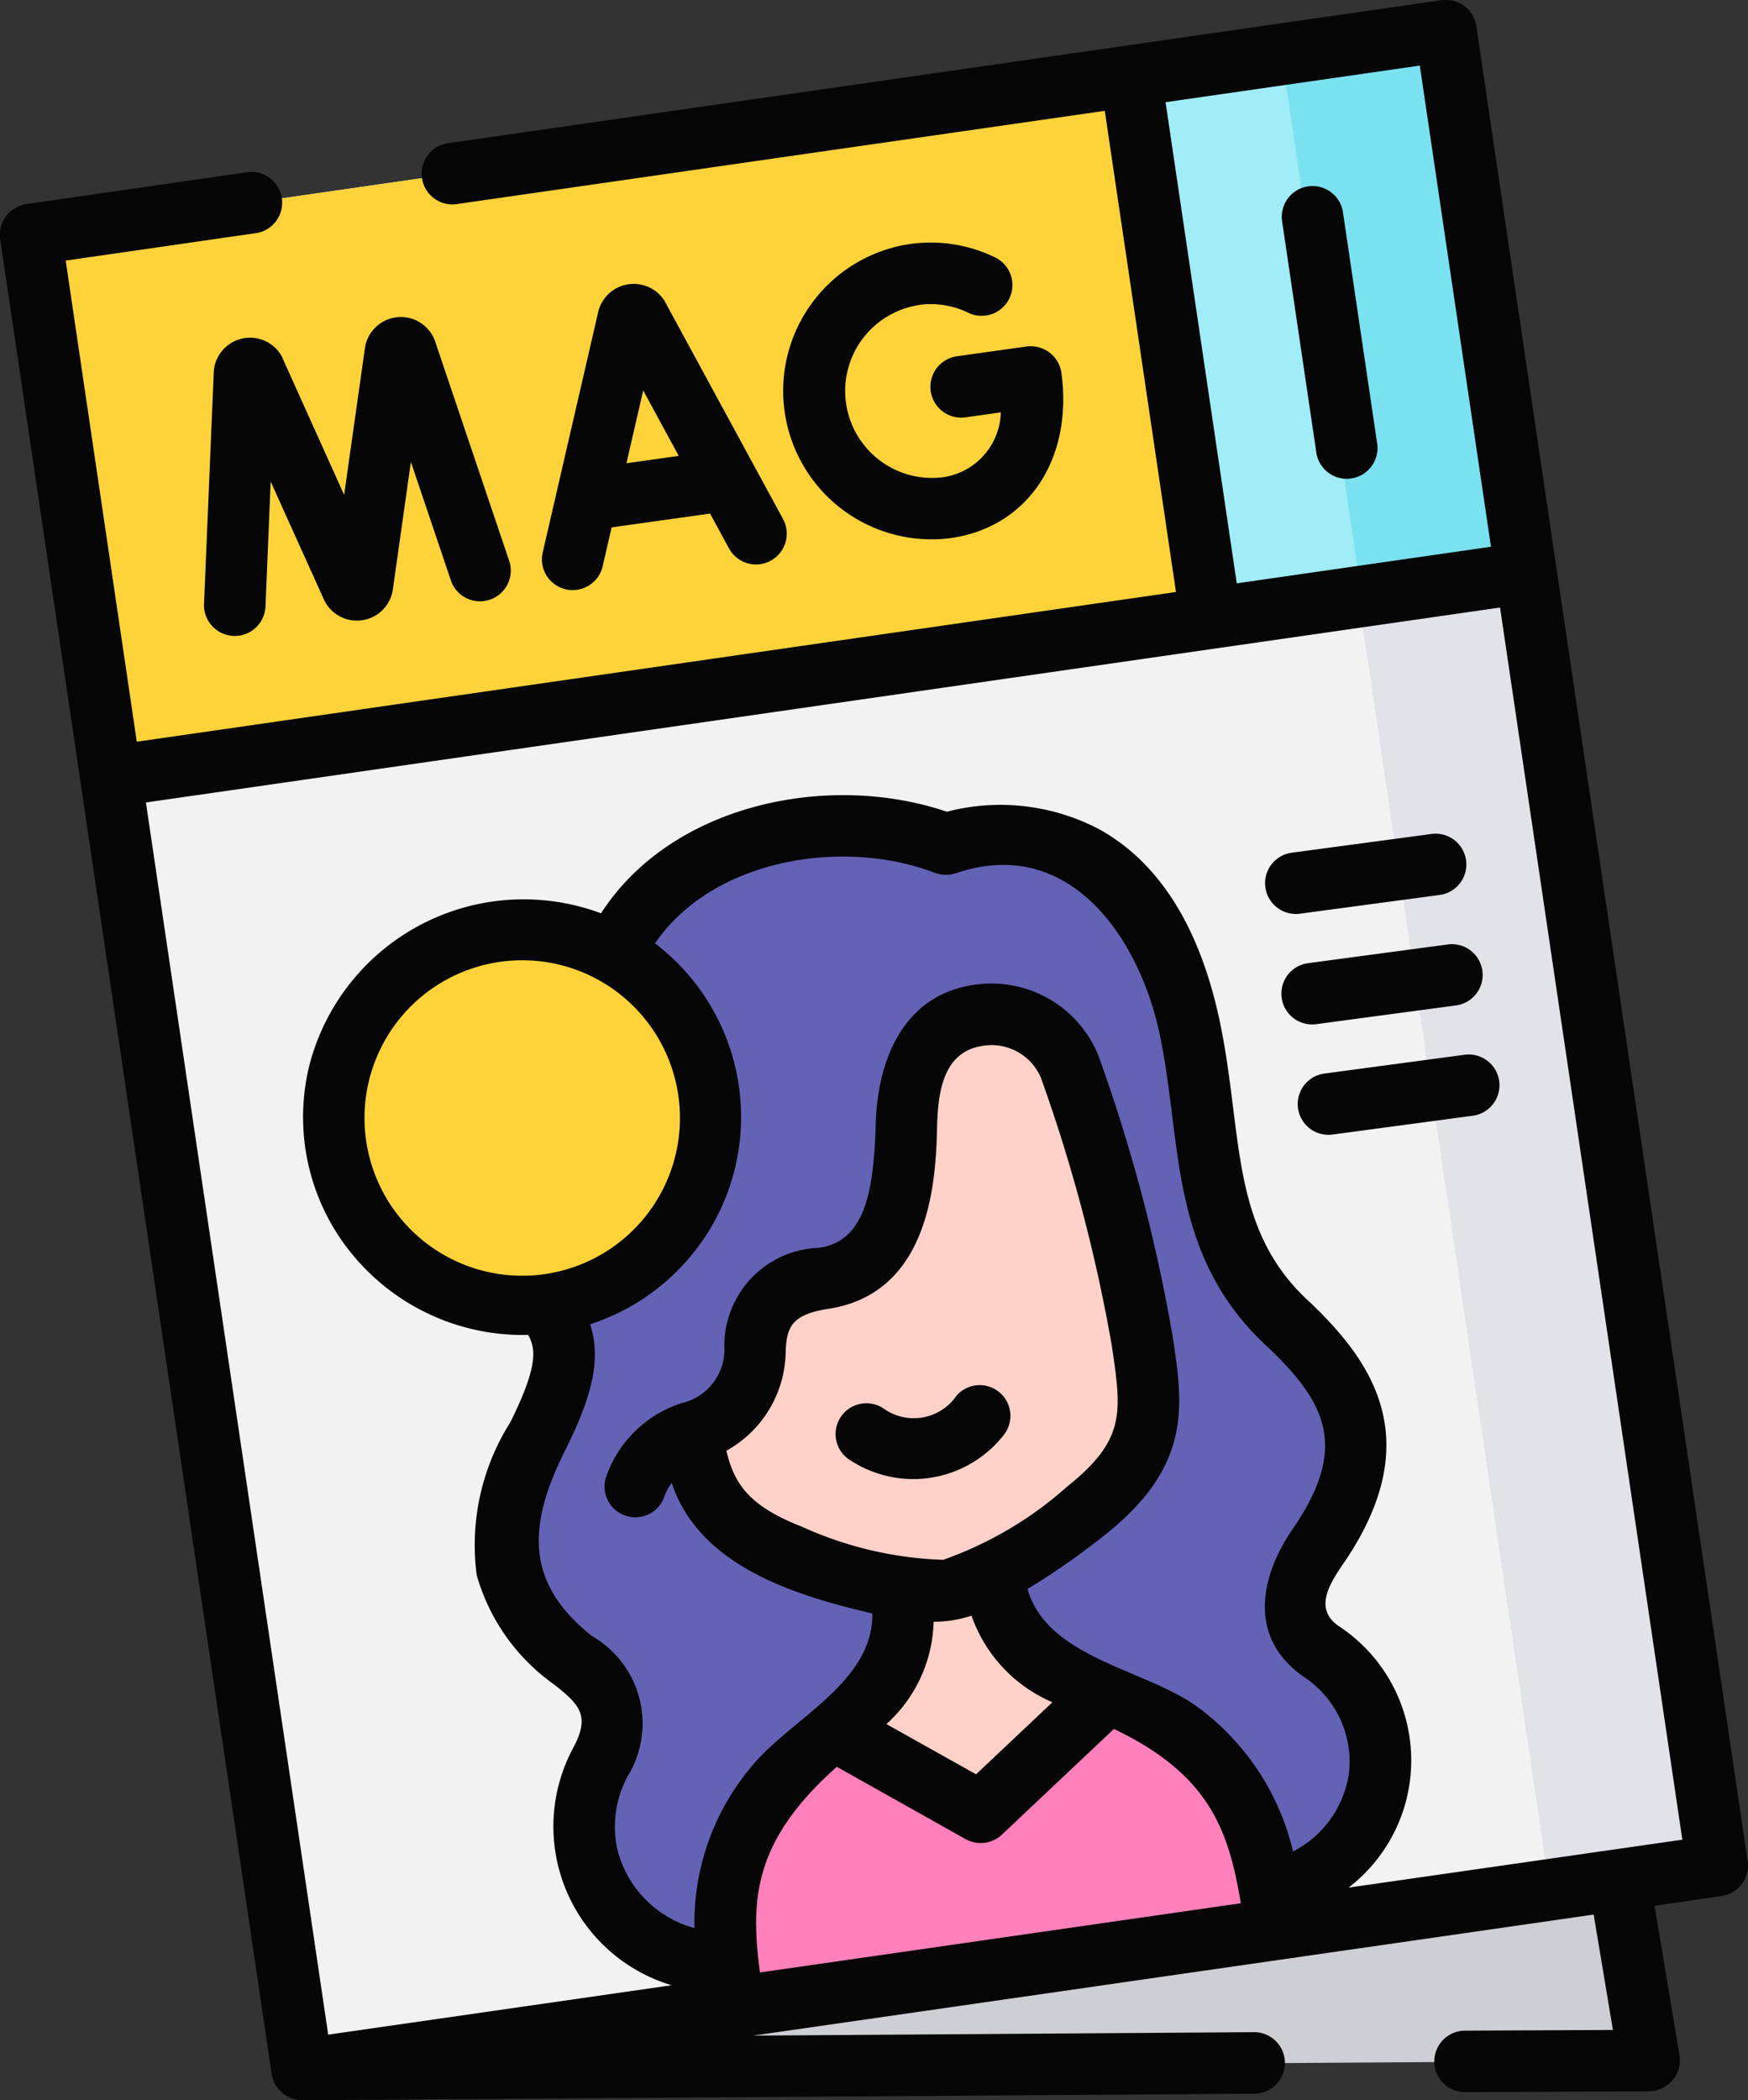
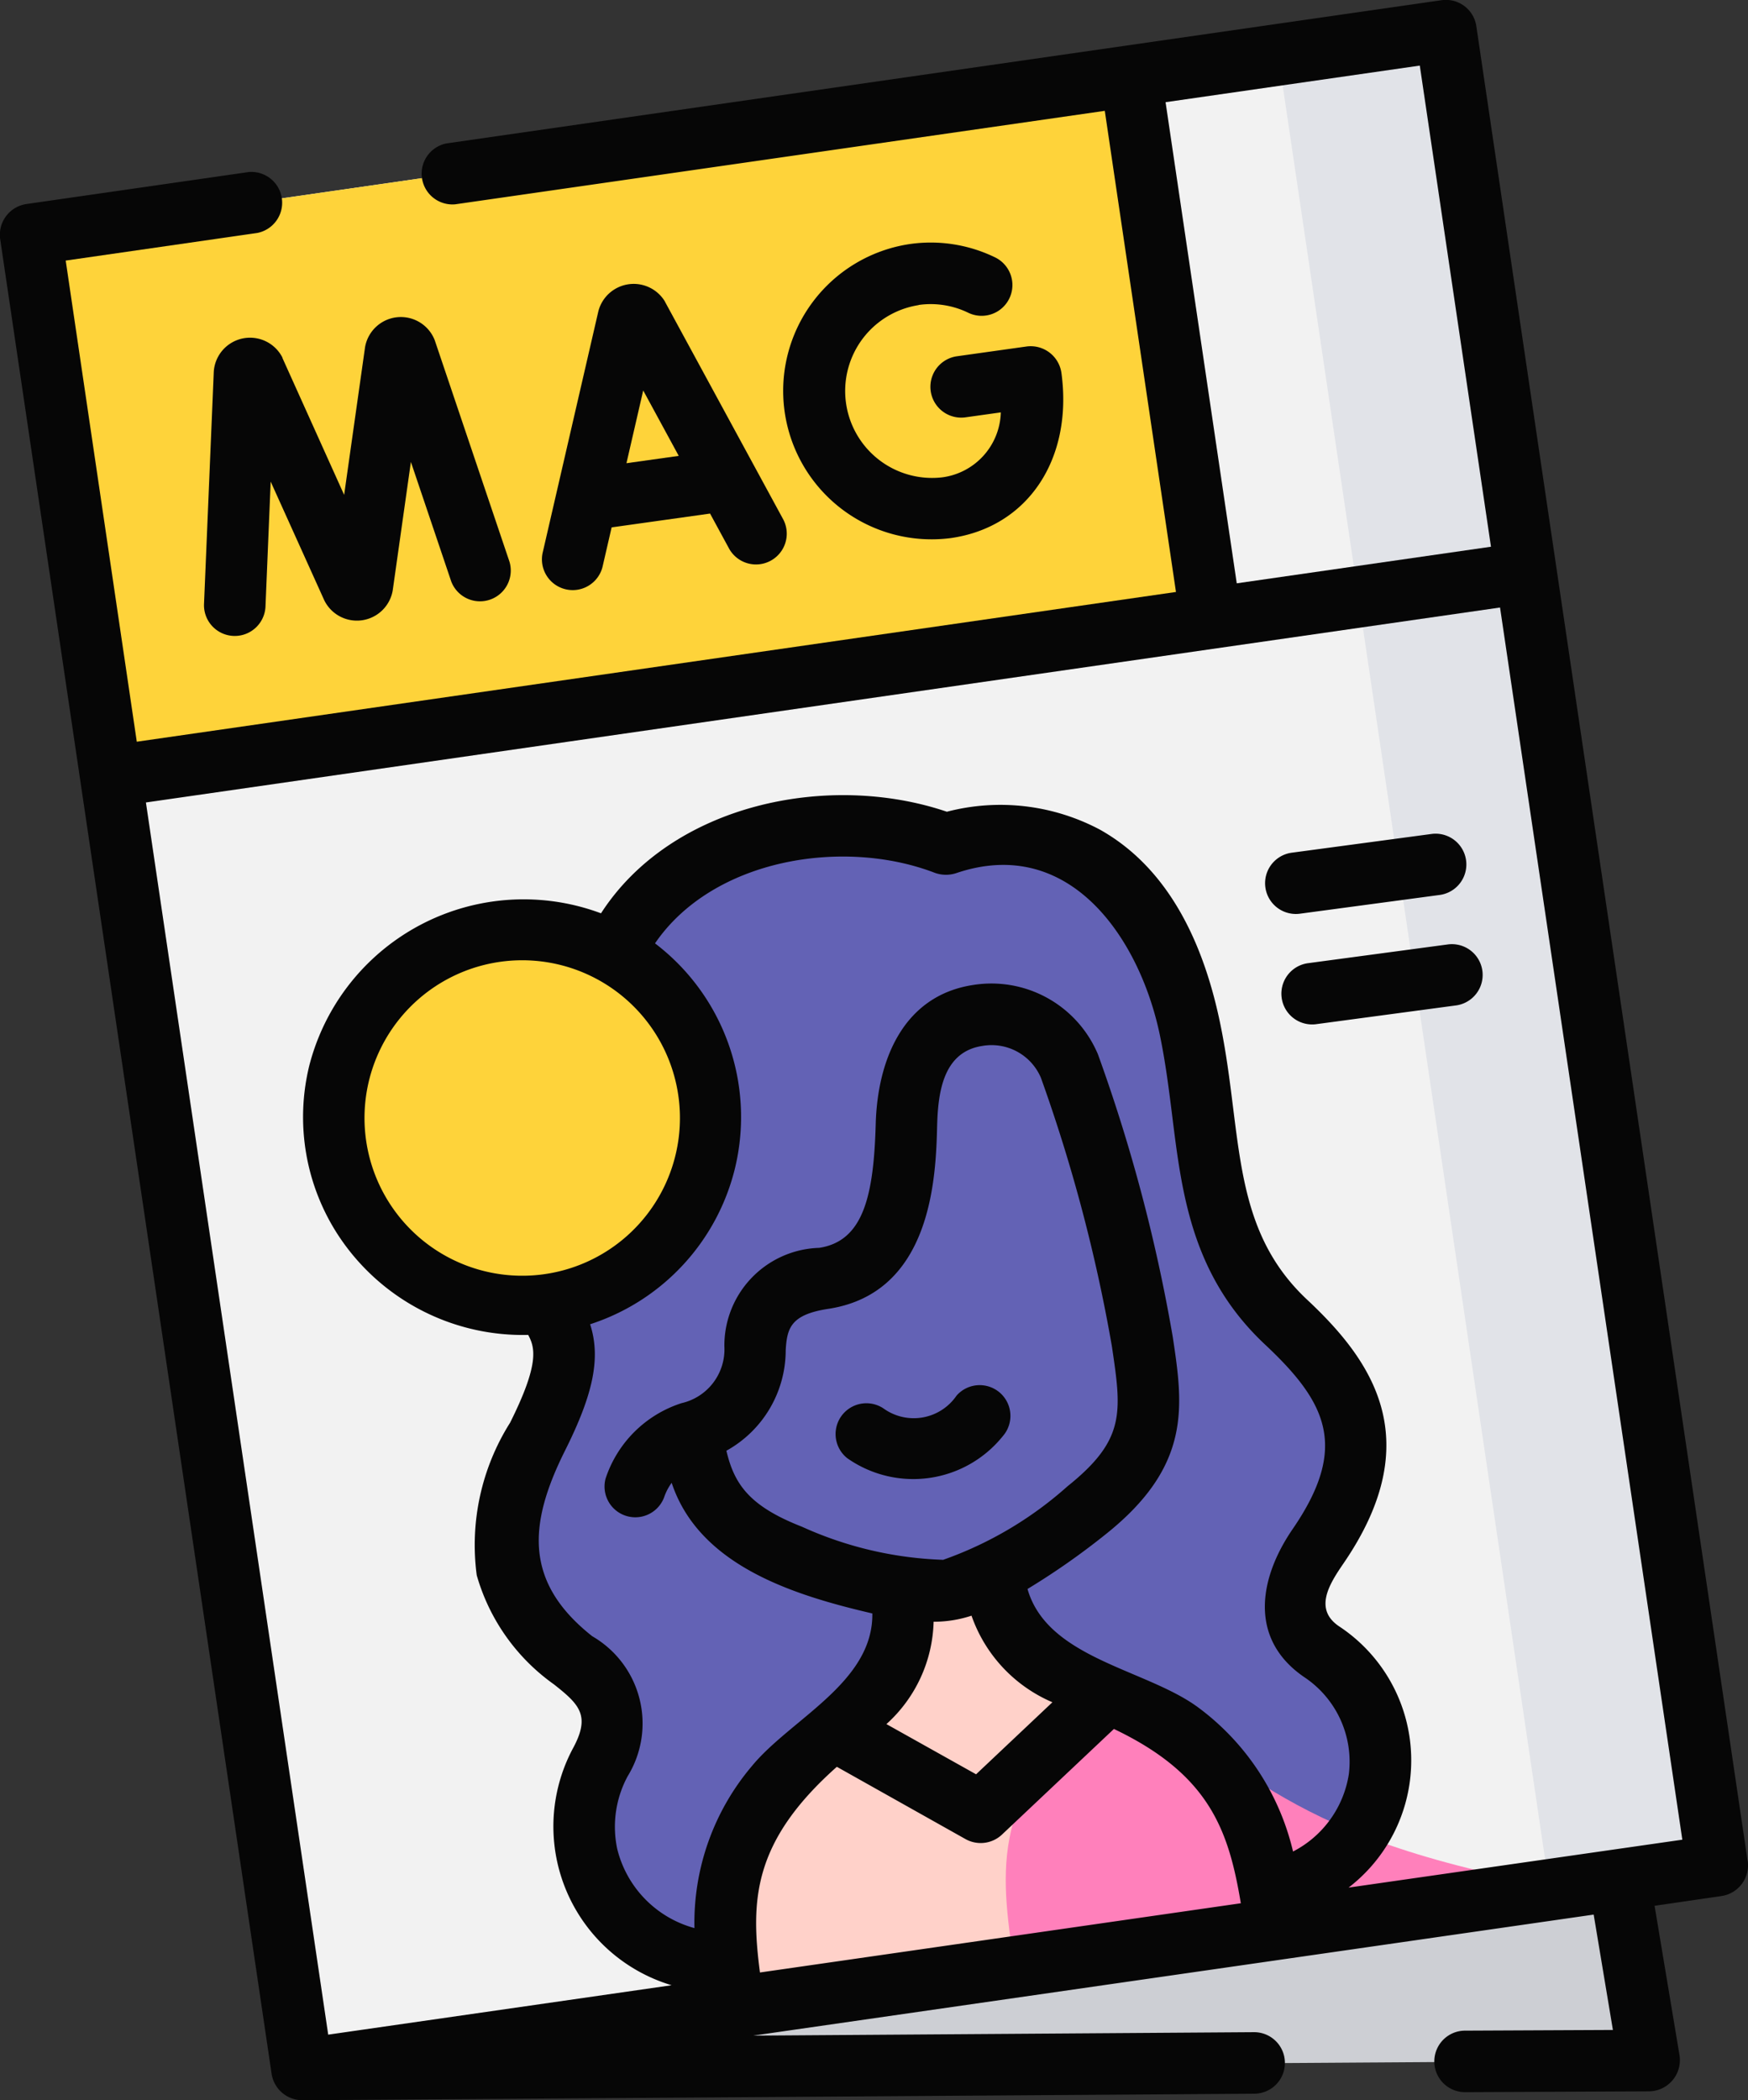
<svg xmlns="http://www.w3.org/2000/svg" width="53.632" height="64.43" viewBox="0 0 53.632 64.43">
  <rect x="0" y="0" width="53.632" height="64.43" fill="#333333" stroke="none" />
  <g id="Group_100659" data-name="Group 100659" transform="translate(-42.903)">
    <g id="Group_100657" data-name="Group 100657" transform="translate(43.847 0.944)">
      <g id="Group_100656" data-name="Group 100656" transform="translate(0)">
        <g id="Group_100655" data-name="Group 100655">
          <path id="Path_151535" data-name="Path 151535" d="M116.593,442l41.327-.273L156.535,433Z" transform="translate(-108.264 -379.456)" fill="#cdcfd4" />
          <g id="Group_100654" data-name="Group 100654">
            <g id="Group_100653" data-name="Group 100653">
              <path id="Path_151536" data-name="Path 151536" d="M102.147,63.793l-43.415,6.25L50.4,13.751,93.817,7.5Z" transform="translate(-50.402 -7.501)" fill="#f2f2f2" />
              <path id="Path_151537" data-name="Path 151537" d="M151.565,7.5l-5.143.74,8.313,56.181-38.272,5.51.016.111,43.415-6.25Z" transform="translate(-108.15 -7.501)" fill="#e1e3e8" />
              <g id="Group_100646" data-name="Group 100646" transform="translate(0 0)">
-                 <path id="Path_151538" data-name="Path 151538" d="M331.131,24.138,328.669,7.5l-9.607,1.383,2.375,16.627Z" transform="translate(-285.254 -7.501)" fill="#a0edf7" />
-                 <path id="Path_151539" data-name="Path 151539" d="M323.636,8.256l2.456,16.6,5.04-.714L328.669,7.5l-9.607,1.383,0,.03Z" transform="translate(-285.254 -7.501)" fill="#7ae1f0" />
                <path id="Path_151540" data-name="Path 151540" d="M84.21,18.492,50.4,23.359,52.85,39.9l33.736-4.782Z" transform="translate(-50.402 -17.109)" fill="#fed33a" />
              </g>
              <g id="Group_100652" data-name="Group 100652" transform="translate(9.176 24.491)">
                <g id="Group_100651" data-name="Group 100651" transform="translate(5.34)">
                  <g id="Group_100649" data-name="Group 100649">
                    <g id="Group_100648" data-name="Group 100648">
                      <path id="Path_151541" data-name="Path 151541" d="M179.318,202.586s5.859-2.087,7.483,5.642c.712,3.387.274,6.509,2.957,9.025,1.777,1.666,3.231,3.594.976,6.88-.534.777-1.4,2.194.107,3.227,2.608,1.789,2.642,6.014-1.527,7.463l-16.7,2.216c-2.595-.35-3.951-1.814-4.3-3.432a4.23,4.23,0,0,1,.411-2.869c.907-1.7-.107-2.531-.845-3.114a5.022,5.022,0,0,1-2.062-2.939,6.314,6.314,0,0,1,.975-3.923c.977-1.954,1.058-2.828.488-3.664-.7-1.018-1.88-7.373,2.194-11.788C172.1,202.46,176.345,201.442,179.318,202.586Z" transform="translate(-165.757 -202.126)" fill="#6362b5" />
                      <g id="Group_100647" data-name="Group 100647" transform="translate(5.732 5.684)">
                        <path id="Path_151542" data-name="Path 151542" d="M225.158,384.3c.385,2.566-1.05,3.451-2.27,4.477-3.614,3.038-3.3,5.424-2.857,8.366l16.633-2.395c-.442-2.942-.858-5.459-5.2-7.281-1.467-.616-3.1-1.032-3.482-3.6Z" transform="translate(-218.705 -366.68)" fill="#ffd1c9" />
-                         <path id="Path_151543" data-name="Path 151543" d="M211.332,260.118a4.077,4.077,0,0,0,3.043,3.77c1.246.486,3.568,1.258,4.8,1.069s3.228-1.62,4.276-2.456c2.2-1.759,2.022-3.059,1.7-5.174a50.3,50.3,0,0,0-2.242-8.465,2.6,2.6,0,0,0-2.811-1.536c-1.188.181-2.085,1.081-2.172,2.962-.061,1.31.1,4.7-2.55,5.1-1.637.25-2.041,1.063-2.107,2.142a2.622,2.622,0,0,1-1.975,2.588" transform="translate(-211.304 -247.293)" fill="#ffd1c9" />
                      </g>
                    </g>
                  </g>
                  <g id="Group_100650" data-name="Group 100650" transform="translate(6.797 26.48)">
-                     <path id="Path_151544" data-name="Path 151544" d="M231.491,412.551l-3.886,3.682-4.525-2.542-.191.158c-3.614,3.038-3.3,5.424-2.857,8.366l16.633-2.395C236.224,416.884,235.808,414.373,231.491,412.551Z" transform="translate(-219.771 -412.551)" fill="#ff80bb" />
+                     <path id="Path_151544" data-name="Path 151544" d="M231.491,412.551c-3.614,3.038-3.3,5.424-2.857,8.366l16.633-2.395C236.224,416.884,235.808,414.373,231.491,412.551Z" transform="translate(-219.771 -412.551)" fill="#ff80bb" />
                  </g>
                </g>
                <ellipse id="Ellipse_2100" data-name="Ellipse 2100" cx="5.751" cy="5.774" rx="5.751" ry="5.774" transform="translate(0 14.439) rotate(-88.568)" fill="#fed33a" />
              </g>
            </g>
          </g>
        </g>
      </g>
    </g>
    <g id="Group_100658" data-name="Group 100658" transform="translate(42.903 0)">
      <path id="Path_151545" data-name="Path 151545" d="M96.525,57.1,88.2.806a.944.944,0,0,0-1.068-.8L56.6,4.4a.945.945,0,0,0,.269,1.868L76.8,3.4l2.184,14.76L47.1,22.754,44.919,7.994,50.8,7.146a.945.945,0,0,0-.269-1.868l-6.823.982a.953.953,0,0,0-.8,1.072l8.329,56.292a.955.955,0,0,0,.94.806l29.212-.2a.944.944,0,0,0-.013-1.888l-15.363.106L91.8,58.735l.59,3.539-4.54.021a.944.944,0,0,0,.009,1.888l5.649-.026a.958.958,0,0,0,.927-1.1l-.766-4.592,2.058-.3a.953.953,0,0,0,.8-1.072ZM78.665,3.135l7.8-1.123,2.184,14.76-7.8,1.123ZM61.071,50.193c-2.11-1.668-1.947-3.462-.828-5.7.861-1.722,1.1-2.832.766-3.868a6.7,6.7,0,0,0,4.448-4.8A6.694,6.694,0,0,0,63,28.94c1.777-2.6,5.783-3.242,8.587-2.163a1.008,1.008,0,0,0,.651.01c3.484-1.184,5.628,2,6.247,4.945.176.838.281,1.68.383,2.494.3,2.423.615,4.928,2.853,7.025,1.907,1.788,2.561,3.154.843,5.657-1.035,1.508-1.356,3.368.351,4.539a3.116,3.116,0,0,1,1.373,2.979A3.228,3.228,0,0,1,82.576,56.8a7.679,7.679,0,0,0-2.921-4.428c-1.6-1.173-4.615-1.49-5.226-3.626a22.288,22.288,0,0,0,2.407-1.685c2.641-2.108,2.367-3.936,2.049-6.051a50.69,50.69,0,0,0-2.29-8.652.94.94,0,0,0-.037-.087,3.545,3.545,0,0,0-3.8-2.054c-2.142.327-2.931,2.3-2.986,4.257-.061,2.2-.373,3.6-1.736,3.807A3,3,0,0,0,65.128,41.3a1.692,1.692,0,0,1-1.313,1.745,3.62,3.62,0,0,0-2.331,2.312.944.944,0,0,0,1.811.532,1.683,1.683,0,0,1,.216-.4c.847,2.559,3.783,3.455,6.157,4.008.029,2.124-2.508,3.235-3.7,4.687a7.439,7.439,0,0,0-1.758,4.965,3.343,3.343,0,0,1-2.37-2.432,3.269,3.269,0,0,1,.32-2.225,3.091,3.091,0,0,0-1.092-4.3ZM63.046,31.76a4.839,4.839,0,1,1-3-2.17,4.844,4.844,0,0,1,3,2.17Zm3.174,28.751c-.293-2.228-.214-4.022,2.359-6.31l3.952,2.22a.953.953,0,0,0,1.11-.136l3.439-3.245c2.937,1.4,3.52,3.114,3.894,5.347Zm5.608-12.66a11.363,11.363,0,0,1-4.32-1.015c-1.63-.636-2.078-1.318-2.318-2.331a3.528,3.528,0,0,0,1.82-3.087c.041-.67.149-1.09,1.308-1.266,3.195-.488,3.3-4.085,3.338-5.621.028-.994.172-2.259,1.384-2.444a1.645,1.645,0,0,1,1.8.976,49.443,49.443,0,0,1,2.177,8.232c.3,2.028.43,2.867-1.36,4.3a11.426,11.426,0,0,1-3.829,2.261Zm-.276,1.9a3.687,3.687,0,0,0,1.159-.186,4.5,4.5,0,0,0,2.482,2.656l-2.342,2.21L70.1,52.891a4.373,4.373,0,0,0,1.448-3.137Zm12.728,8.156a4.925,4.925,0,0,0-.3-8.021c-.775-.531-.283-1.3.137-1.914,2.6-3.787.9-6.221-1.108-8.1-1.74-1.631-1.986-3.6-2.271-5.882-.106-.852-.216-1.733-.409-2.649-.605-2.879-1.843-4.861-3.679-5.89a6.512,6.512,0,0,0-4.695-.549c-3.627-1.23-8.442-.245-10.612,3.116A6.79,6.79,0,0,0,52.39,32.7a6.632,6.632,0,0,0,.8,5.052,6.769,6.769,0,0,0,5.919,3.2c.209.388.351.88-.556,2.694a7.031,7.031,0,0,0-1.023,4.678A6.181,6.181,0,0,0,59.9,51.673c.773.611,1.121.948.6,1.929a5.084,5.084,0,0,0,3.009,7.3L52.973,62.418l-5.593-37.8,41.547-5.981,5.593,37.8Z" transform="translate(-42.903 0)" fill="#060606" />
      <path id="Path_151546" data-name="Path 151546" d="M178.749,69.735a1.12,1.12,0,0,0-2.035.305L175,77.469a.944.944,0,0,0,1.839.424l.281-1.218,3.02-.424.591,1.088a.944.944,0,0,0,1.659-.9l-3.629-6.679Zm-1.174,4.971.514-2.231,1.09,2.006Z" transform="translate(-158.354 -60.496)" fill="#060606" />
      <path id="Path_151547" data-name="Path 151547" d="M95.07,78.442a1.115,1.115,0,0,0-2.1.445l-.3,7.142a.944.944,0,0,0,1.886.079l.16-3.848L96.36,85.9a1.115,1.115,0,0,0,2.1-.3l.558-3.944,1.236,3.662a.944.944,0,0,0,1.789-.6l-2.292-6.792a1.115,1.115,0,0,0-2.139.207l-.642,4.534-1.886-4.184Z" transform="translate(-86.411 -67.485)" fill="#060606" />
      <path id="Path_151548" data-name="Path 151548" d="M237.761,61.053a2.637,2.637,0,0,1,1.534.243.944.944,0,0,0,.831-1.695,4.514,4.514,0,0,0-2.628-.418,4.554,4.554,0,0,0,1.246,9.022c2.365-.332,3.761-2.418,3.4-5.073a.953.953,0,0,0-1.066-.806l-2.137.3A.944.944,0,0,0,239.2,64.5l1.085-.152a2.067,2.067,0,0,1-1.8,1.993,2.667,2.667,0,0,1-.721-5.284Z" transform="translate(-209.578 -51.697)" fill="#060606" />
-       <path id="Path_151549" data-name="Path 151549" d="M357.258,46.186a.944.944,0,0,0-1.867.276l1.057,7.144a.944.944,0,0,0,1.867-.276Z" transform="translate(-316.057 -39.698)" fill="#060606" />
      <path id="Path_151550" data-name="Path 151550" d="M356.507,232.606l4.317-.579a.944.944,0,0,0-.251-1.871l-4.317.579A.944.944,0,0,0,356.507,232.606Z" transform="translate(-316.137 -201.185)" fill="#060606" />
      <path id="Path_151551" data-name="Path 151551" d="M352.527,205.7l4.317-.579a.944.944,0,0,0-.251-1.871l-4.317.579A.944.944,0,0,0,352.527,205.7Z" transform="translate(-312.657 -177.668)" fill="#060606" />
-       <path id="Path_151552" data-name="Path 151552" d="M365.615,257.878a.944.944,0,0,0-1.061-.81l-4.317.579a.944.944,0,0,0,.251,1.871l4.317-.579A.944.944,0,0,0,365.615,257.878Z" transform="translate(-319.617 -224.711)" fill="#060606" />
      <path id="Path_151553" data-name="Path 151553" d="M251.531,337.9a.944.944,0,0,0-1.332.087,1.59,1.59,0,0,1-2.244.392.945.945,0,0,0-1.112,1.526,3.524,3.524,0,0,0,4.774-.673A.944.944,0,0,0,251.531,337.9Z" transform="translate(-220.85 -295.173)" fill="#060606" />
    </g>
  </g>
</svg>